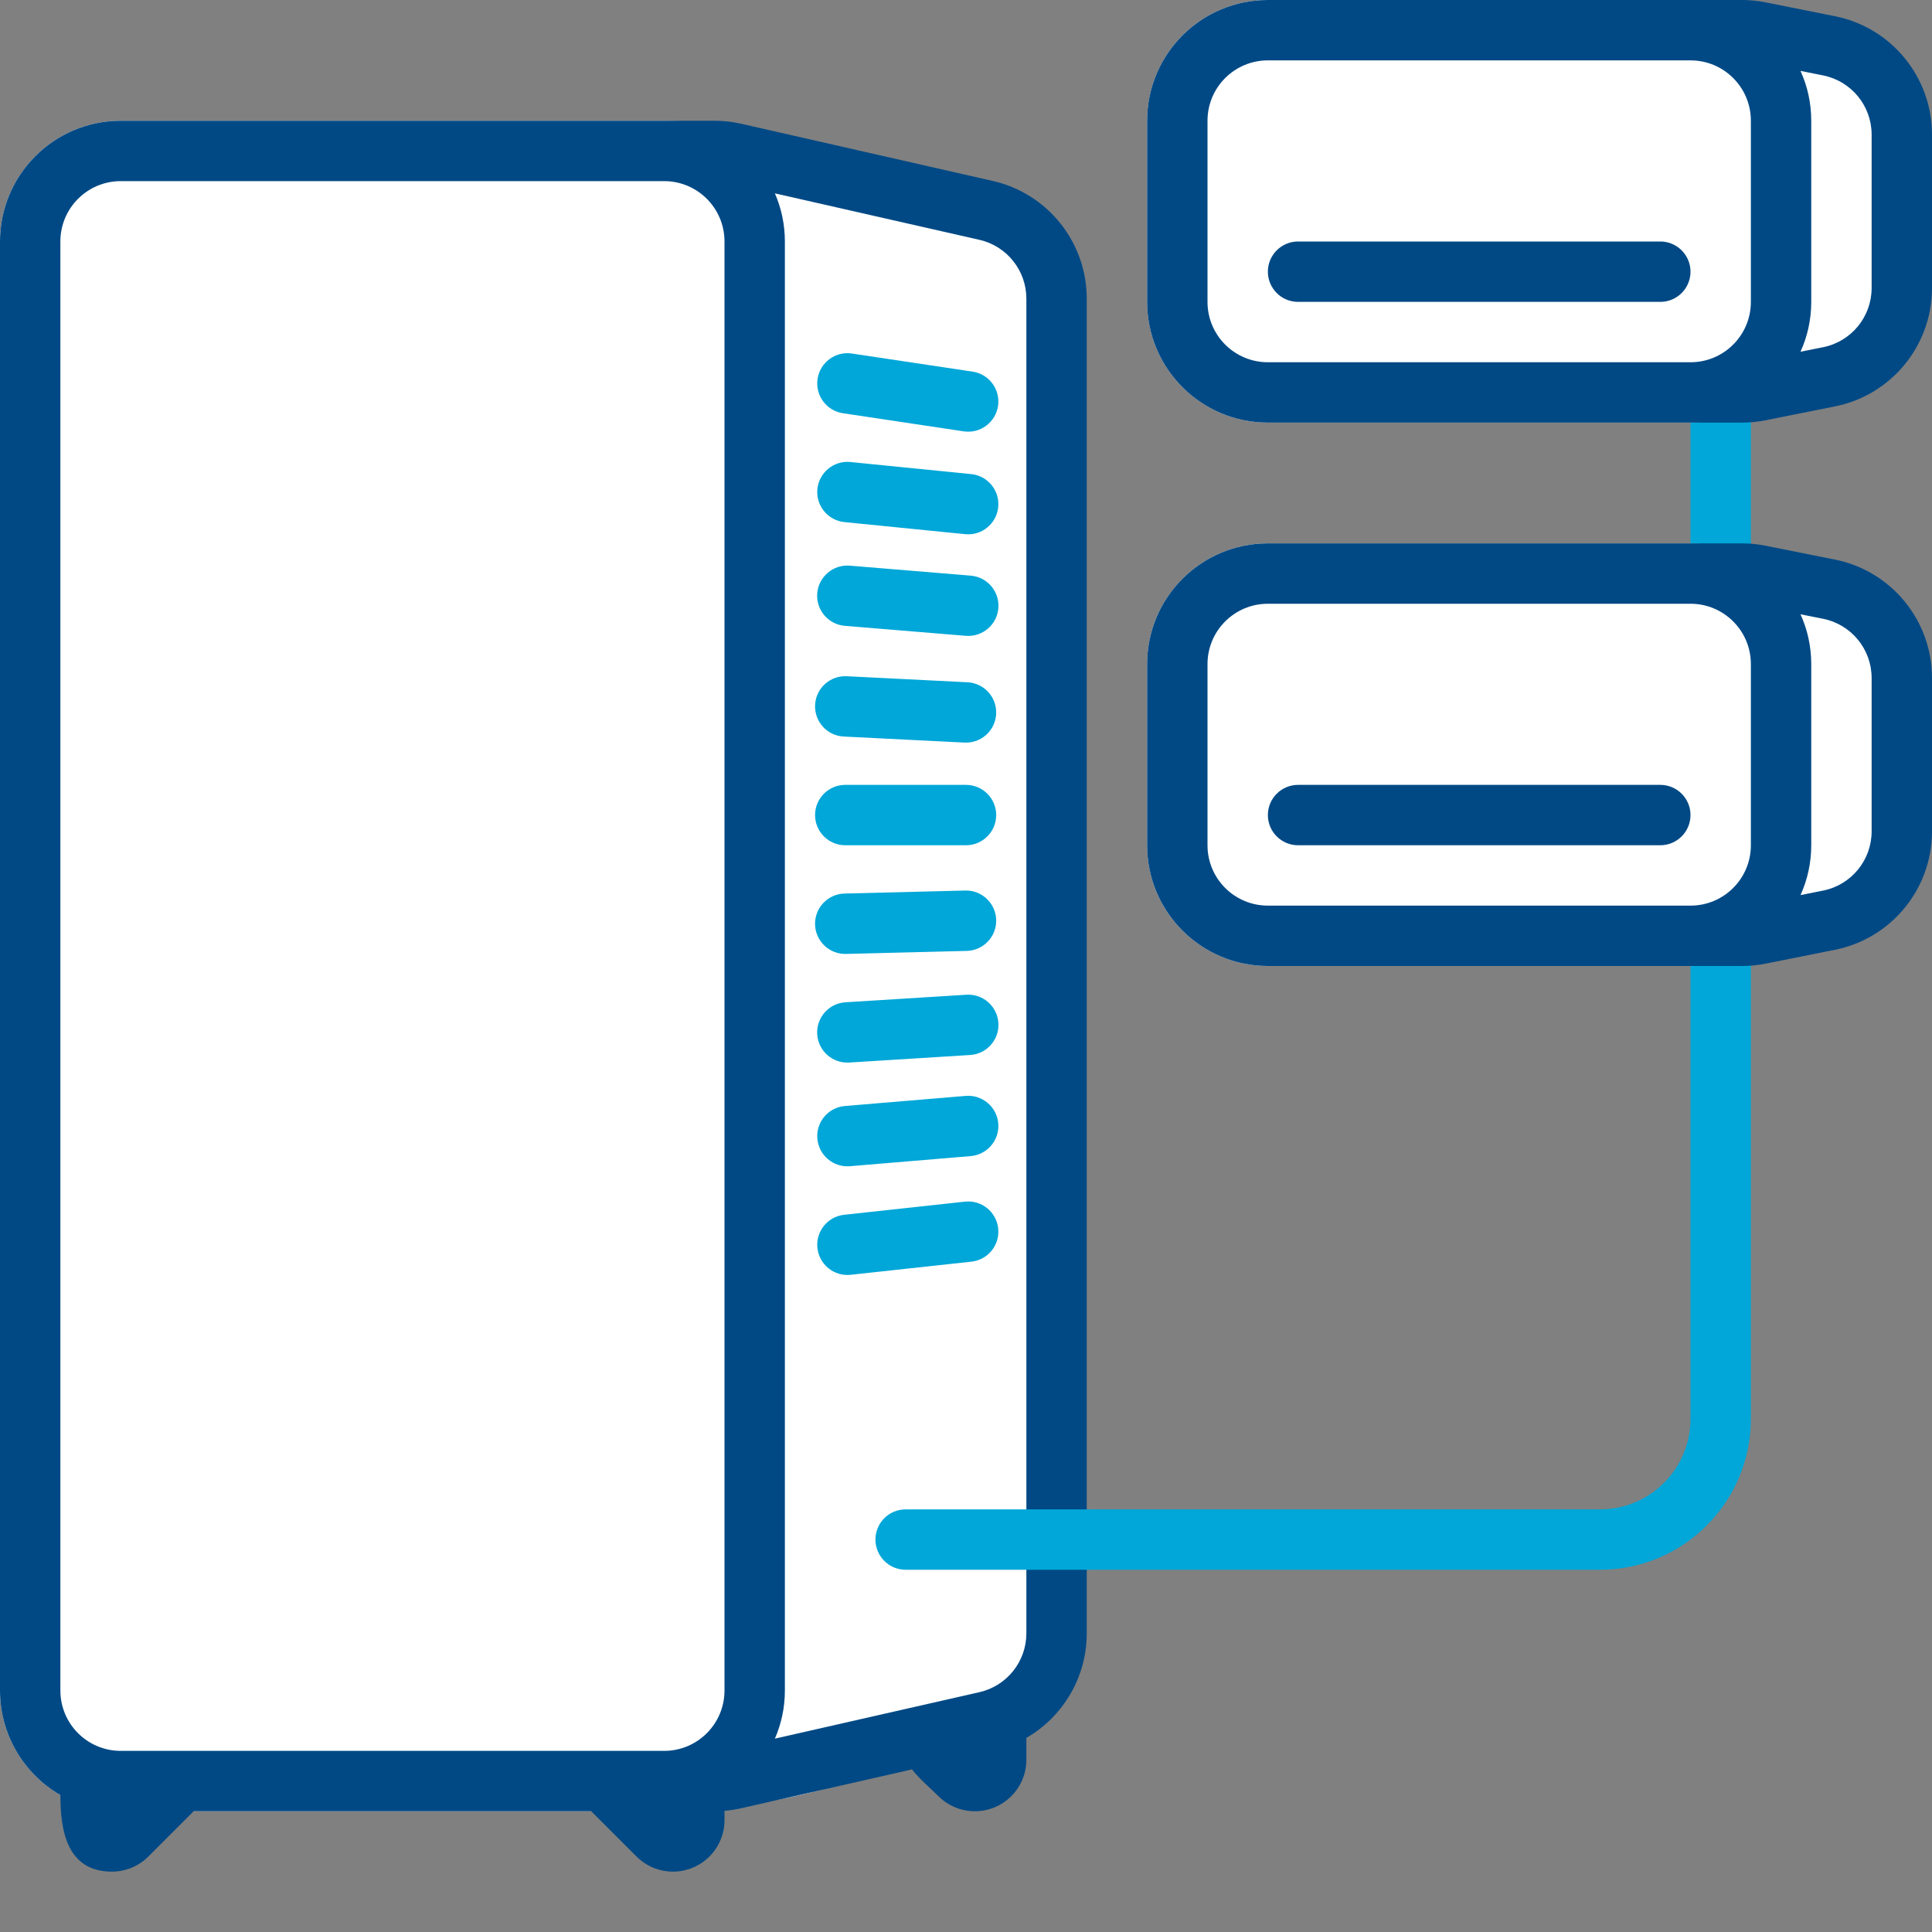
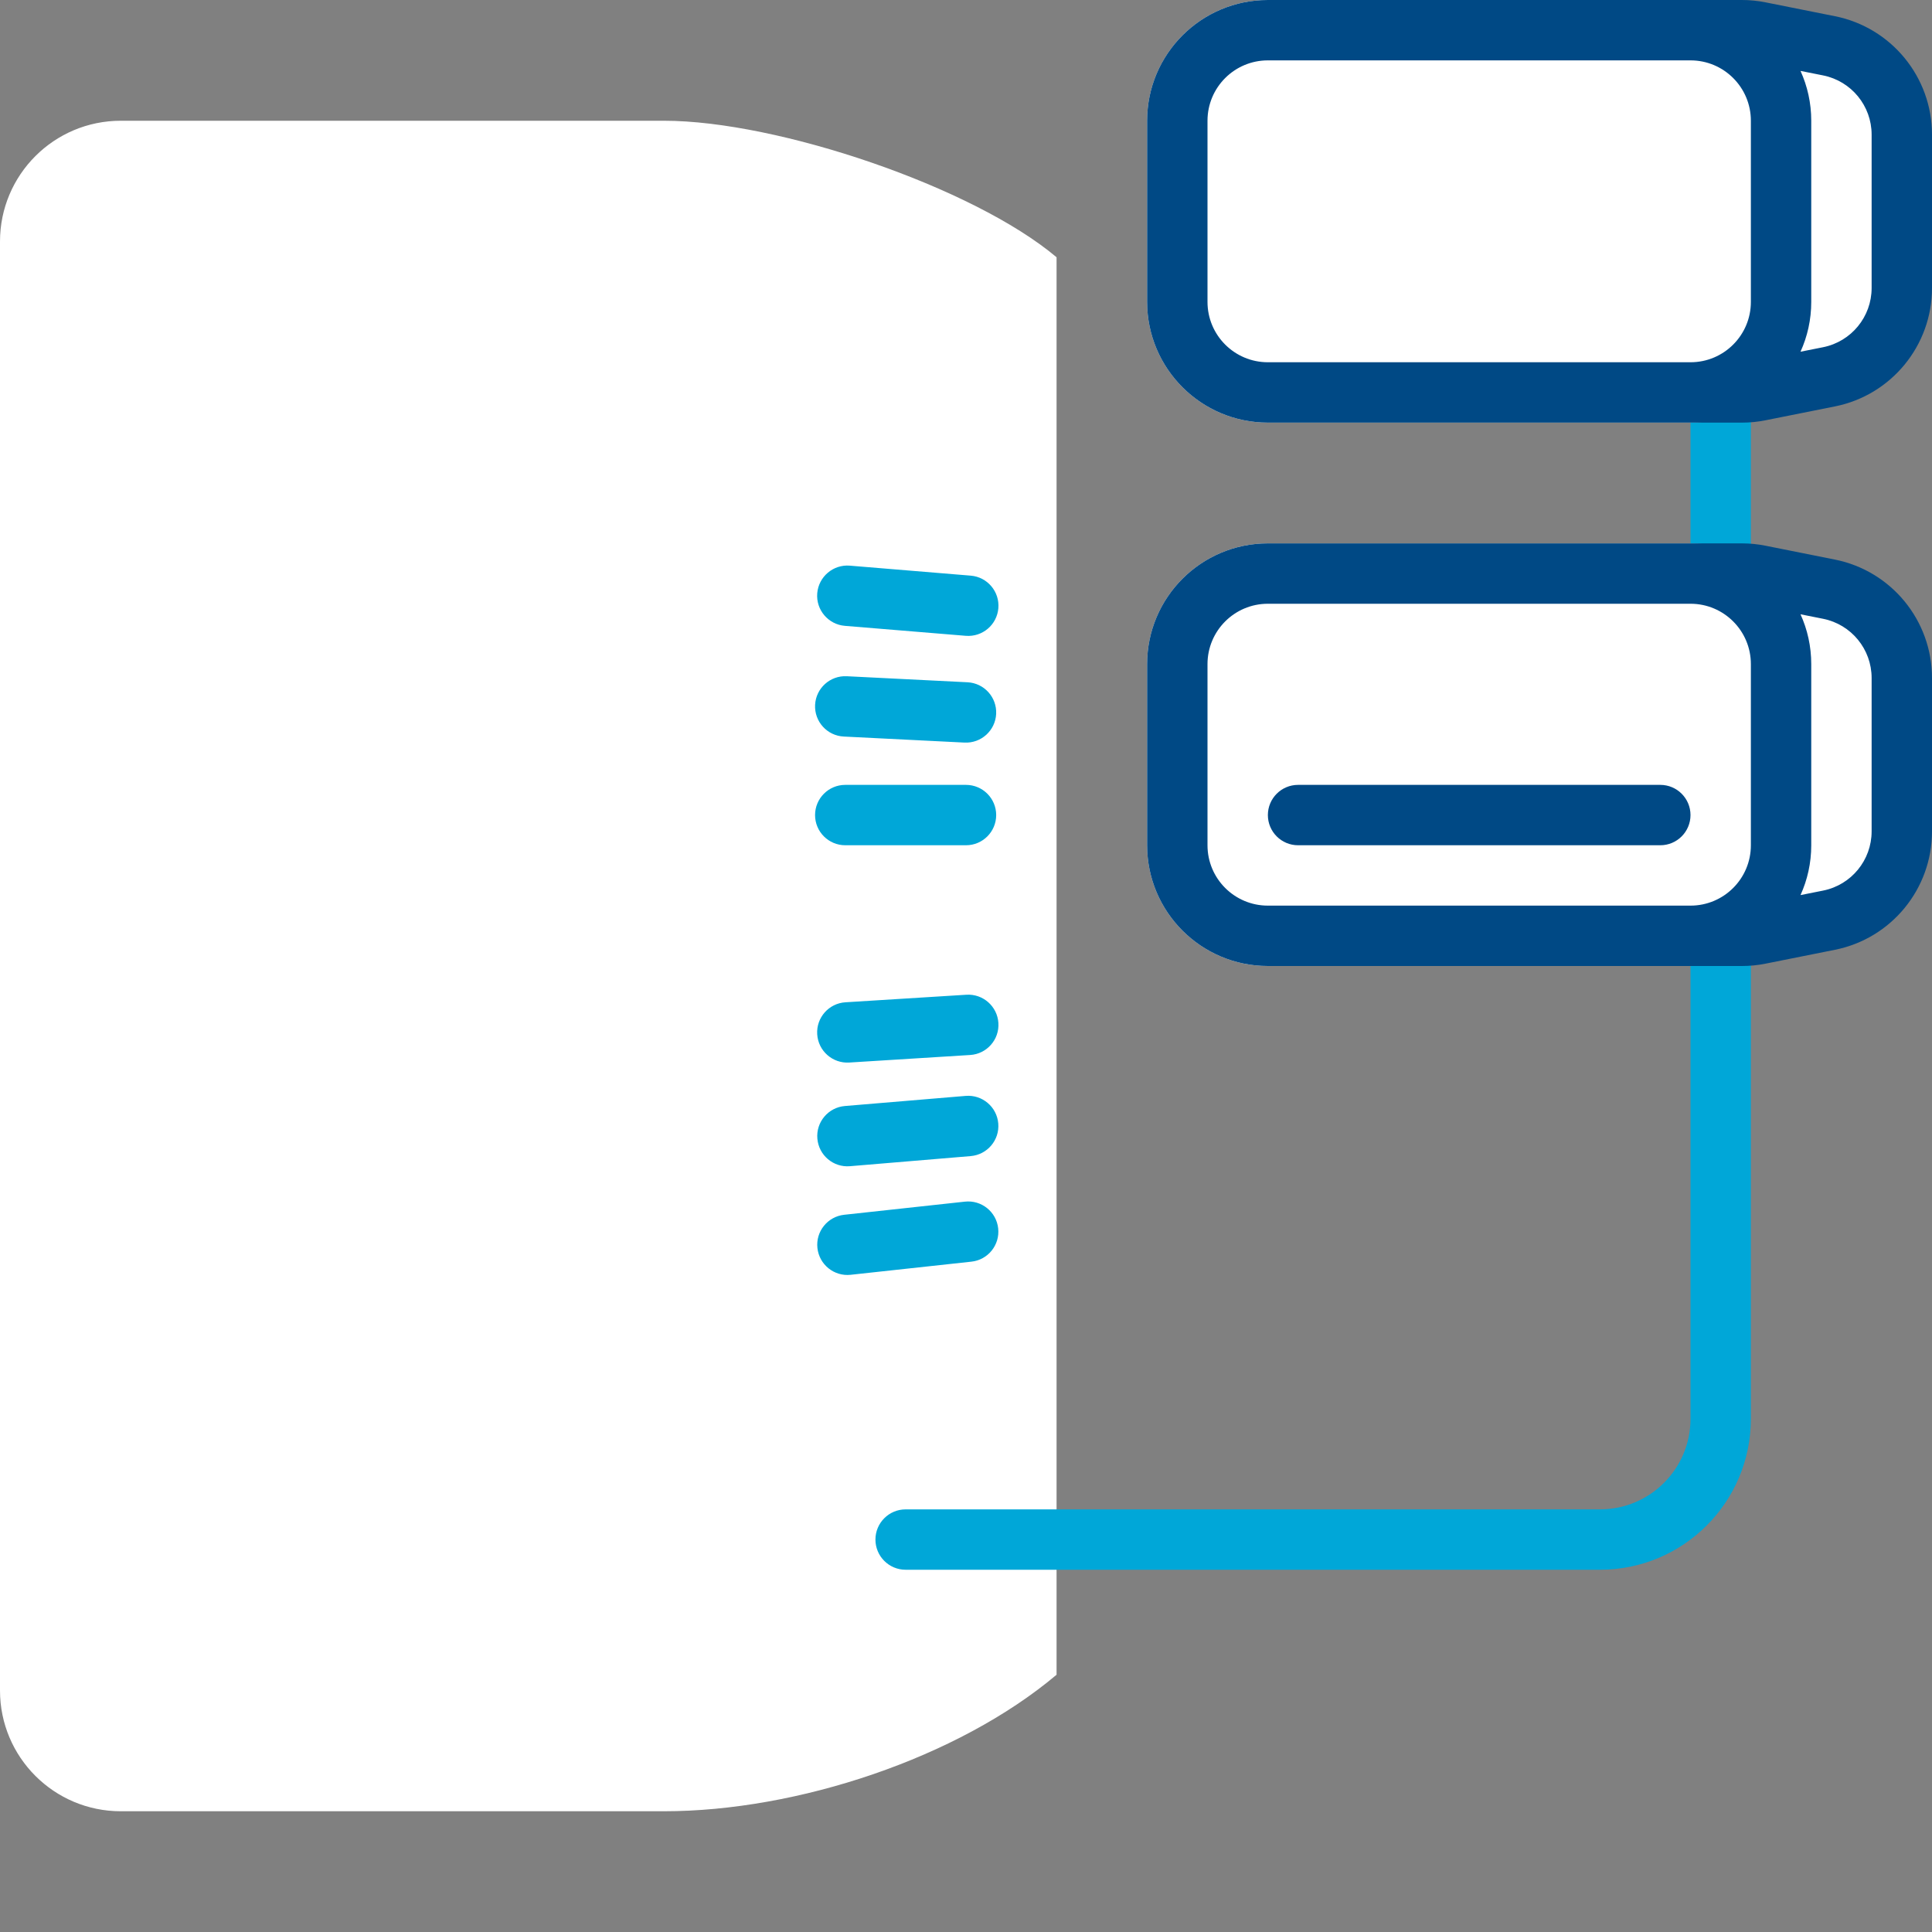
<svg xmlns="http://www.w3.org/2000/svg" width="64" height="64" viewBox="0 0 64 64" fill="none">
  <rect x="0" y="0" width="64" height="64" fill="#808080" stroke="none" />
  <path d="M4 4H22C25.757 4 32.232 6.189 35 8.522V55.478C31.729 58.235 26.407 60 22 60H4C1.791 60 0 58.209 0 56V8C0 5.791 1.791 4 4 4Z" fill="white" />
-   <path d="M27.083 12.552C27.165 12.006 27.674 11.629 28.22 11.711L32.22 12.311C32.766 12.393 33.143 12.902 33.061 13.448C32.979 13.995 32.47 14.371 31.924 14.289L27.924 13.689C27.377 13.607 27.001 13.098 27.083 12.552Z" fill="#00A7D8" />
-   <path d="M27.077 16.201C27.132 15.651 27.622 15.25 28.172 15.305L32.172 15.705C32.721 15.76 33.122 16.25 33.067 16.8C33.012 17.349 32.522 17.75 31.973 17.695L27.973 17.295C27.423 17.24 27.022 16.75 27.077 16.201Z" fill="#00A7D8" />
  <path d="M28.151 18.738C27.601 18.693 27.118 19.103 27.072 19.653C27.027 20.203 27.436 20.686 27.987 20.732L31.993 21.062C32.544 21.107 33.026 20.698 33.072 20.147C33.117 19.597 32.708 19.114 32.157 19.069L28.151 18.738Z" fill="#00A7D8" />
  <path d="M27.001 23.35C27.029 22.798 27.498 22.374 28.05 22.401L32.05 22.601C32.602 22.629 33.026 23.098 32.999 23.65C32.971 24.201 32.502 24.626 31.95 24.599L27.95 24.399C27.398 24.371 26.974 23.902 27.001 23.35Z" fill="#00A7D8" />
  <path d="M28.18 42.229C27.631 42.289 27.138 41.892 27.078 41.343C27.018 40.794 27.415 40.301 27.964 40.241L31.964 39.806C32.513 39.746 33.007 40.143 33.066 40.692C33.126 41.241 32.729 41.735 32.18 41.794L28.18 42.229Z" fill="#00A7D8" />
  <path d="M27.076 37.718C27.122 38.269 27.605 38.678 28.155 38.632L32.156 38.297C32.706 38.25 33.115 37.767 33.069 37.217C33.023 36.666 32.539 36.257 31.989 36.303L27.989 36.638C27.438 36.684 27.029 37.168 27.076 37.718Z" fill="#00A7D8" />
  <path d="M28.131 35.198C27.58 35.232 27.105 34.813 27.071 34.262C27.036 33.711 27.455 33.236 28.007 33.202L32.013 32.952C32.564 32.917 33.039 33.337 33.073 33.888C33.108 34.439 32.689 34.914 32.138 34.948L28.131 35.198Z" fill="#00A7D8" />
  <path d="M32 28L28 28C27.448 28 27 27.552 27 27C27 26.448 27.448 26 28 26L32 26C32.552 26 33 26.448 33 27C33 27.552 32.552 28 32 28Z" fill="#00A7D8" />
-   <path d="M32.025 31.5C32.577 31.486 33.014 31.027 33 30.475C32.986 29.923 32.527 29.486 31.975 29.5L27.975 29.6C27.423 29.614 26.986 30.073 27 30.625C27.014 31.177 27.473 31.614 28.025 31.6L32.025 31.5Z" fill="#00A7D8" />
-   <path fill-rule="evenodd" clip-rule="evenodd" d="M6.414 60H19.586L21.086 61.5C21.406 61.82 21.84 62 22.293 62C23.236 62 24 61.236 24 60.293V59.986C24.185 59.97 24.369 59.942 24.55 59.901L30.211 58.614C30.462 58.937 30.797 59.211 31.086 59.5C31.406 59.82 31.84 60 32.293 60C33.236 60 34 59.236 34 58.293V57.57C35.212 56.87 36 55.563 36 54.105V9.895C36 8.027 34.708 6.408 32.886 5.994L24.55 4.099C24.259 4.033 23.962 4 23.663 4H4C1.791 4 0 5.791 0 8V56C0 57.481 0.804 58.773 2 59.465C2 60.622 2.207 62 3.707 62C4.16 62 4.594 61.82 4.914 61.5L6.414 60ZM22 6H4C2.895 6 2 6.895 2 8V56C2 57.105 2.895 58 4 58L22.004 58C23.107 57.998 24 57.103 24 56V8C24 6.895 23.105 6 22 6ZM32.443 56.056L25.669 57.595C25.882 57.106 26 56.567 26 56V8C26 7.433 25.882 6.894 25.669 6.405L32.443 7.944C33.354 8.151 34 8.961 34 9.895V54.105C34 55.039 33.354 55.849 32.443 56.056Z" fill="#004985" />
  <path fill-rule="evenodd" clip-rule="evenodd" d="M57 12C57.552 12 58 12.448 58 13V47C58 49.761 55.761 52 53 52H30C29.448 52 29 51.552 29 51C29 50.448 29.448 50 30 50H53C54.657 50 56 48.657 56 47V13C56 12.448 56.448 12 57 12Z" fill="#00A7D8" />
  <path d="M56 0H42C39.791 0 38 1.791 38 4V10C38 12.209 39.791 14 42 14H56C57.259 14 58.882 13.307 60.416 12.652C61.343 12.256 62.237 11.874 63 11.667V2.333C62.237 2.126 61.343 1.744 60.416 1.348C58.882 0.693 57.259 0 56 0Z" fill="white" />
  <path d="M56 18H42C39.791 18 38 19.791 38 22V28C38 30.209 39.791 32 42 32H56C57.259 32 58.882 31.307 60.416 30.652C61.343 30.256 62.237 29.874 63 29.667V20.333C62.237 20.126 61.343 19.744 60.416 19.348C58.882 18.693 57.259 18 56 18Z" fill="white" />
-   <path d="M42 9C42 8.448 42.448 8 43 8H55C55.552 8 56 8.448 56 9C56 9.552 55.552 10 55 10H43C42.448 10 42 9.552 42 9Z" fill="#004985" />
  <path fill-rule="evenodd" clip-rule="evenodd" d="M57.703 14H42C39.791 14 38 12.209 38 10V4C38 1.791 39.791 0 42 0H57.703C57.966 0 58.229 0.026 58.487 0.078L60.785 0.537C62.654 0.911 64 2.553 64 4.459V9.541C64 11.447 62.654 13.089 60.785 13.463L58.487 13.922C58.229 13.974 57.966 14 57.703 14ZM42 2H56C57.105 2 58 2.895 58 4V10C58 11.105 57.105 12 56 12H42C40.895 12 40 11.105 40 10V4C40 2.895 40.895 2 42 2ZM59.644 2.349L60.392 2.498C61.327 2.685 62 3.506 62 4.459V9.541C62 10.494 61.327 11.315 60.392 11.502L59.644 11.651C59.873 11.148 60 10.589 60 10V4C60 3.411 59.873 2.852 59.644 2.349Z" fill="#004985" />
  <path d="M42 27C42 26.448 42.448 26 43 26H55C55.552 26 56 26.448 56 27C56 27.552 55.552 28 55 28H43C42.448 28 42 27.552 42 27Z" fill="#004985" />
  <path fill-rule="evenodd" clip-rule="evenodd" d="M57.703 32H42C39.791 32 38 30.209 38 28V22C38 19.791 39.791 18 42 18H57.703C57.966 18 58.229 18.026 58.487 18.078L60.785 18.537C62.654 18.911 64 20.553 64 22.459V27.541C64 29.447 62.654 31.089 60.785 31.463L58.487 31.922C58.229 31.974 57.966 32 57.703 32ZM42 20H56C57.105 20 58 20.895 58 22V28C58 29.105 57.105 30 56 30H42C40.895 30 40 29.105 40 28V22C40 20.895 40.895 20 42 20ZM59.644 20.349L60.392 20.498C61.327 20.685 62 21.506 62 22.459V27.541C62 28.494 61.327 29.315 60.392 29.502L59.644 29.651C59.873 29.148 60 28.589 60 28V22C60 21.411 59.873 20.852 59.644 20.349Z" fill="#004985" />
</svg>